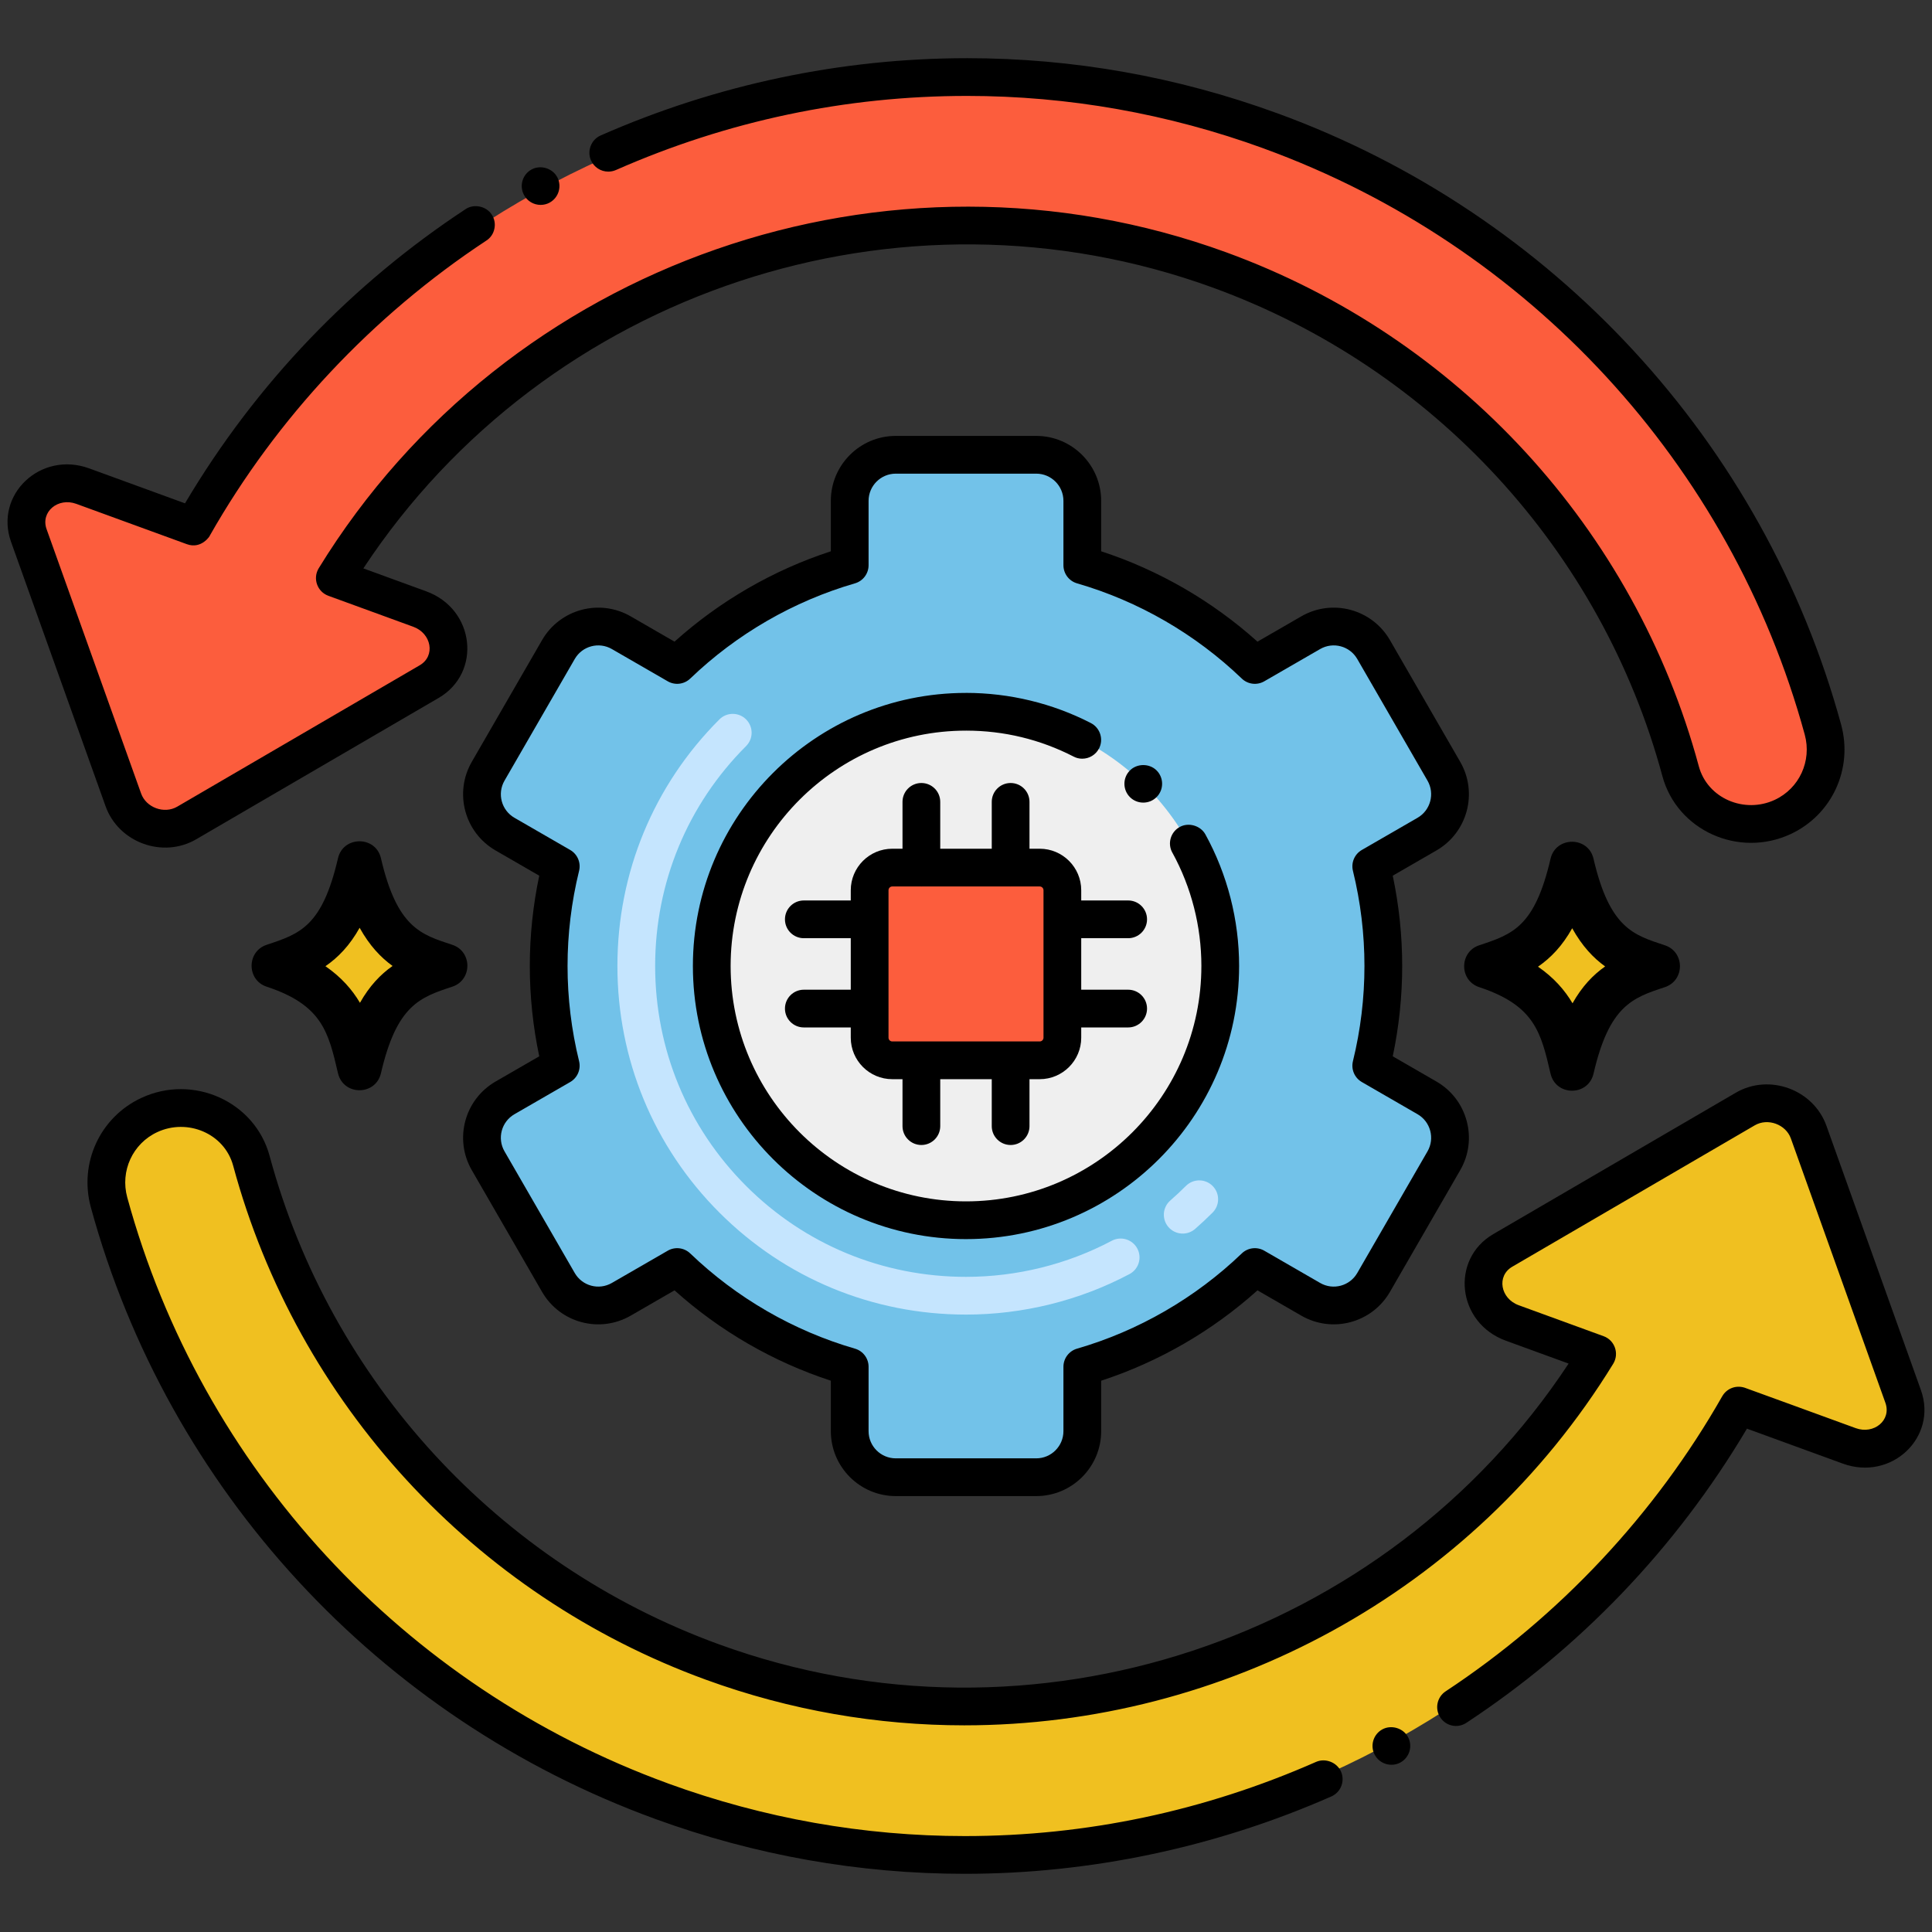
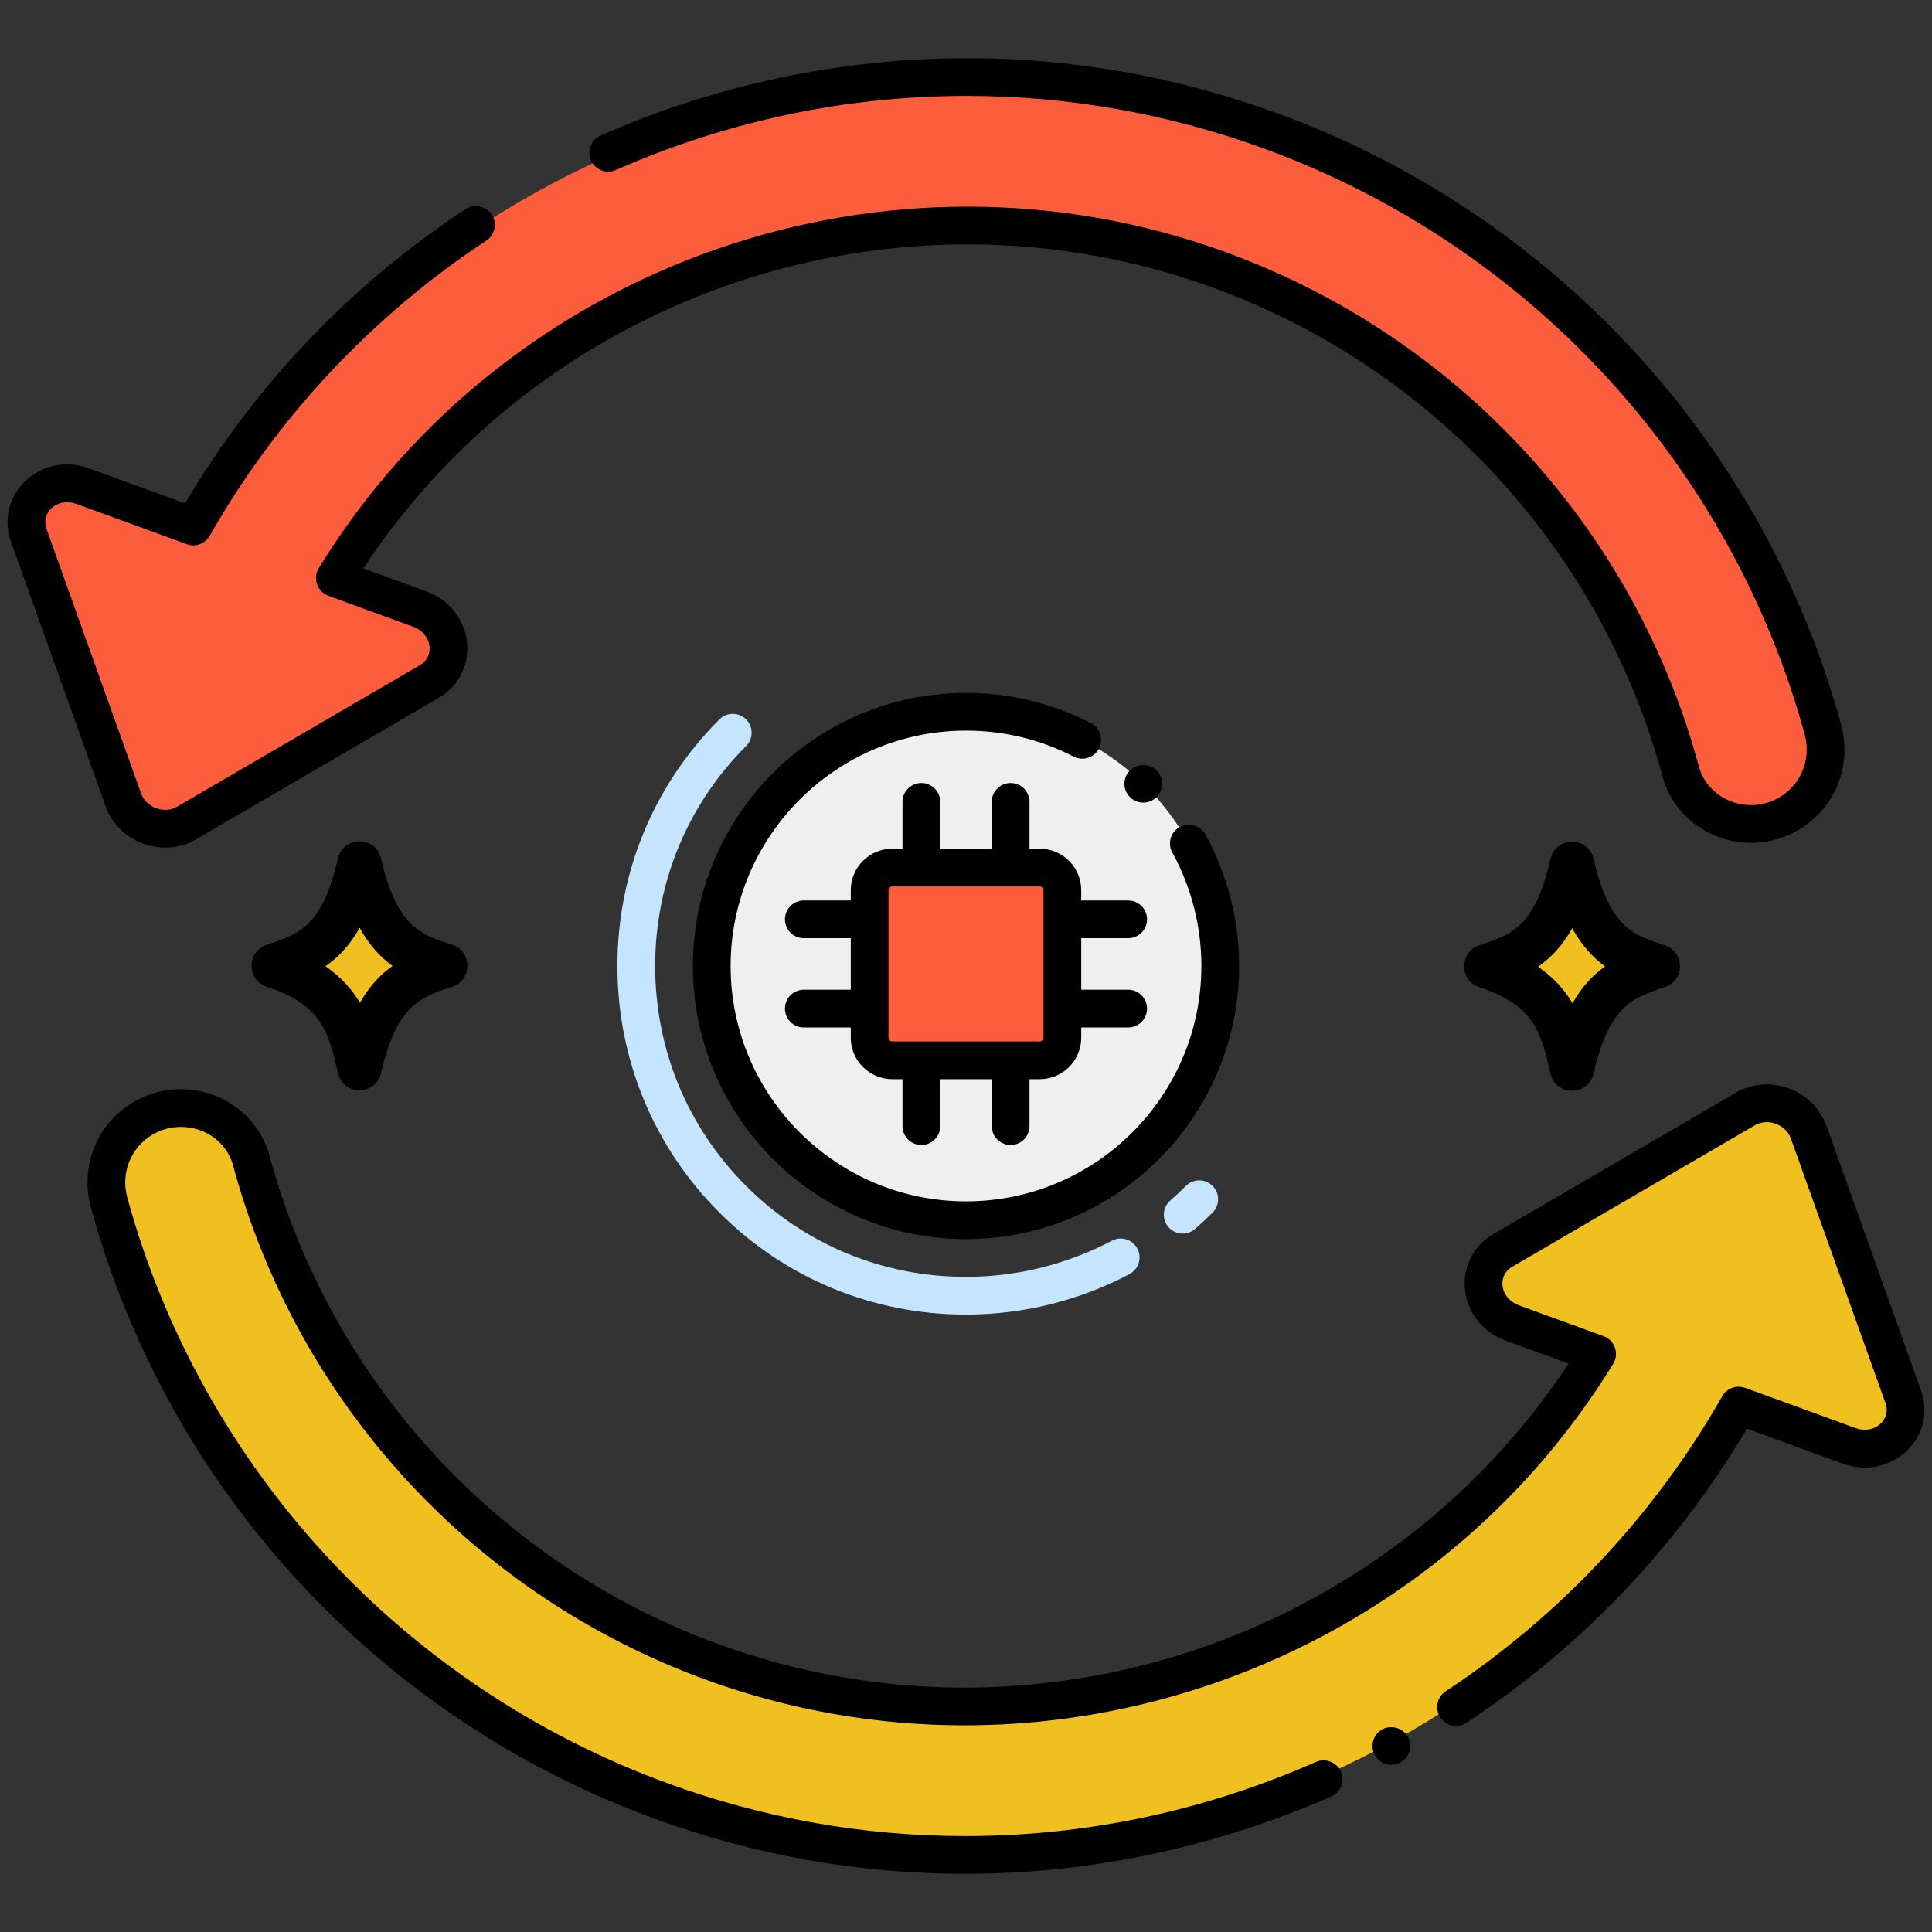
<svg xmlns="http://www.w3.org/2000/svg" height="512" viewBox="0 0 256 256" width="512">
  <rect x="0" y="0" width="256" height="256" fill="#333333" stroke="none" />
  <g id="Icons">
    <g>
-       <path d="m189.082 145.473-7.385-4.264c1.038-4.234 1.6-8.655 1.6-13.209s-.562-8.975-1.6-13.209l7.385-4.264c2.919-1.685 3.919-5.417 2.234-8.336l-9.306-16.119c-1.685-2.919-5.417-3.919-8.336-2.234l-7.4 4.272c-6.358-6.102-14.168-10.696-22.865-13.215v-8.531c0-3.37-2.732-6.103-6.102-6.103h-18.613c-3.37 0-6.103 2.732-6.103 6.103v8.531c-8.697 2.519-16.506 7.113-22.865 13.215l-7.4-4.272c-2.919-1.685-6.651-.685-8.336 2.234l-9.306 16.119c-1.685 2.919-.685 6.651 2.234 8.336l7.385 4.264c-1.038 4.234-1.6 8.655-1.6 13.209s.562 8.975 1.6 13.209l-7.385 4.264c-2.919 1.685-3.919 5.417-2.234 8.336l9.306 16.119c1.685 2.919 5.417 3.919 8.336 2.234l7.4-4.272c6.358 6.102 14.168 10.696 22.865 13.215v8.531c0 3.37 2.732 6.103 6.103 6.103h18.613c3.37 0 6.102-2.732 6.102-6.103v-8.531c8.697-2.519 16.506-7.113 22.865-13.215l7.4 4.272c2.919 1.685 6.651.685 8.336-2.234l9.306-16.119c1.685-2.918.685-6.651-2.234-8.336z" fill="#72c2e9" />
      <circle cx="128" cy="128" fill="#efefef" r="33.688" />
      <path d="m137.768 140.498h-19.537c-1.657 0-3-1.343-3-3v-19.537c0-1.657 1.343-3 3-3h19.537c1.657 0 3 1.343 3 3v19.537c0 1.657-1.343 3-3 3z" fill="#fc5d3d" />
      <path d="m4.278 71.172 12.478 34.897c1.191 3.331 5.308 4.833 8.364 3.051l32.016-18.668c3.912-2.281 3.172-7.963-1.246-9.574l-11.214-4.09c23.813-38.777 72.458-56.847 116.835-40.66 30.828 11.245 52.778 36.347 60.829 66.156 1.552 5.745 8.082 8.552 13.477 6.041 4.348-2.024 6.576-6.907 5.312-11.533-9.884-36.169-36.679-65.821-72.916-79.038-54.513-19.885-114.448 3.36-142.216 52.22l-14.601-5.326c-4.419-1.611-8.643 2.26-7.118 6.524z" fill="#fc5d3d" />
      <path d="m14.871 159.208c9.883 36.168 36.678 65.82 72.916 79.038 54.514 19.884 114.448-3.36 142.217-52.221l14.601 5.326c4.418 1.612 8.642-2.26 7.118-6.523l-12.478-34.897c-1.191-3.331-5.308-4.833-8.364-3.051l-32.016 18.668c-3.912 2.281-3.172 7.963 1.246 9.574l11.21 4.089c-23.813 38.776-72.455 56.848-116.831 40.662-30.828-11.245-52.778-36.347-60.829-66.156-1.552-5.745-8.082-8.553-13.477-6.041-4.349 2.023-6.578 6.906-5.313 11.532z" fill="#f0c020" />
      <path d="m220.596 125.252c-4.102-1.353-7.302-2.221-9.446-11.459-.693-3.013-5.004-3.002-5.696 0-2.1 9.028-5.026 9.996-9.446 11.459-2.661.88-2.672 4.674 0 5.553 7.357 2.43 8.182 6.026 9.446 11.459.704 3.013 4.993 3.013 5.696 0 2.089-9.028 5.18-10.051 9.446-11.459 2.673-.879 2.673-4.673 0-5.553z" />
      <path d="m212.69 128.057c-1.617 1.133-3.068 2.661-4.322 4.883-1.034-1.748-2.474-3.398-4.575-4.85 1.694-1.166 3.222-2.749 4.531-5.092 1.32 2.375 2.815 3.948 4.366 5.059z" fill="#f0c020" />
      <path d="m59.926 125.19c-4.102-1.353-7.302-2.221-9.446-11.459-.693-3.013-5.004-3.002-5.696 0-2.1 9.028-5.026 9.996-9.446 11.459-2.661.88-2.672 4.674 0 5.553 7.357 2.43 8.182 6.026 9.446 11.459.704 3.013 4.993 3.013 5.696 0 2.089-9.028 5.18-10.051 9.446-11.459 2.672-.879 2.672-4.673 0-5.553z" />
      <path d="m52.019 127.994c-1.617 1.133-3.068 2.661-4.322 4.883-1.034-1.748-2.474-3.398-4.575-4.85 1.694-1.166 3.222-2.749 4.531-5.092 1.32 2.376 2.816 3.948 4.366 5.059z" fill="#f0c020" />
      <path d="m127.999 174.189c-12.357 0-23.961-4.8-32.675-13.515-8.714-8.714-13.514-20.318-13.514-32.676s4.8-23.961 13.515-32.674c.976-.977 2.559-.977 3.536 0 .976.977.976 2.56 0 3.535-7.771 7.769-12.05 18.117-12.05 29.139s4.279 21.372 12.049 29.142c7.77 7.771 18.118 12.05 29.139 12.05 6.734 0 13.416-1.655 19.323-4.786 1.218-.645 2.731-.183 3.38 1.038.646 1.22.182 2.733-1.038 3.38-6.626 3.511-14.117 5.367-21.665 5.367zm26.832-11.589c-.908-1.041-.8-2.62.24-3.527.702-.612 1.398-1.263 2.068-1.933.977-.977 2.559-.977 3.535 0s.977 2.559 0 3.535c-.75.75-1.529 1.479-2.316 2.165-1.041.906-2.618.801-3.527-.24z" fill="#c5e5fe" />
      <path d="m128 164.188c19.95 0 36.181-16.227 36.188-36.176 0-.004.001-.009.001-.013 0-6.101-1.55-12.13-4.47-17.44-.64-1.16-2.229-1.63-3.4-.979-1.21.67-1.649 2.189-.979 3.399 0 0 0 0 .01.011 2.509 4.567 3.838 9.755 3.84 15.002 0 .002-.001.005-.001.007 0 17.197-13.991 31.188-31.188 31.188s-31.189-13.99-31.189-31.187 13.991-31.188 31.188-31.188c.005 0 .01-.001.015-.001 5.014.002 9.809 1.162 14.245 3.44.36.189.74.28 1.14.28.94 0 1.79-.521 2.23-1.36.63-1.22.14-2.73-1.08-3.36-5.08-2.62-10.8-4-16.55-4-.009 0-.017.002-.026.003-19.942.012-36.162 16.241-36.162 36.186 0 19.954 16.234 36.188 36.188 36.188z" />
      <path d="m149.74 105.64c.47.46 1.09.71 1.75.71.68 0 1.319-.27 1.79-.76.96-.98.939-2.57-.051-3.53-.96-.93-2.6-.91-3.529.05-.96.98-.94 2.561.029 3.521.011-.001.011.009.011.009z" />
-       <path d="m62.519 155.06 9.306 16.119c2.376 4.116 7.633 5.528 11.751 3.148l5.802-3.35c5.992 5.384 13.089 9.486 20.713 11.973v6.686c0 4.743 3.859 8.603 8.603 8.603h18.613c4.743 0 8.603-3.859 8.603-8.603v-6.686c7.623-2.486 14.721-6.589 20.713-11.973l5.802 3.35c4.117 2.377 9.372.97 11.751-3.148l9.307-16.119c1.148-1.99 1.454-4.309.858-6.528-.595-2.22-2.018-4.074-4.008-5.223l-5.787-3.342c1.668-7.906 1.67-16.017 0-23.934l5.787-3.342c4.117-2.376 5.526-7.632 3.149-11.751l-9.307-16.119c-2.377-4.116-7.633-5.528-11.751-3.148l-5.802 3.35c-5.992-5.384-13.09-9.486-20.713-11.973v-6.686c0-4.743-3.859-8.603-8.603-8.603h-18.613c-4.744 0-8.603 3.859-8.603 8.603v6.686c-7.624 2.486-14.721 6.589-20.713 11.973l-5.802-3.35c-4.115-2.377-9.374-.97-11.751 3.148l-9.306 16.119c-2.376 4.117-.97 9.374 3.148 11.751l5.788 3.342c-1.668 7.901-1.671 16.019 0 23.934l-5.788 3.342c-4.115 2.376-5.525 7.632-3.147 11.751zm5.649-7.421 7.386-4.265c.963-.556 1.443-1.681 1.178-2.761-2.037-8.299-2.038-16.922 0-25.227.265-1.08-.215-2.205-1.178-2.761l-7.386-4.265c-1.723-.995-2.314-3.196-1.318-4.921l9.306-16.119c1.002-1.735 3.208-2.307 4.921-1.318l7.4 4.272c.964.558 2.179.41 2.981-.361 6.146-5.898 13.694-10.262 21.829-12.617 1.069-.31 1.805-1.288 1.805-2.401v-8.531c0-1.986 1.616-3.603 3.603-3.603h18.613c1.986 0 3.603 1.616 3.603 3.603v8.531c0 1.113.735 2.092 1.805 2.401 8.135 2.355 15.683 6.719 21.828 12.617.803.771 2.018.919 2.981.361l7.4-4.272c1.724-.994 3.923-.408 4.921 1.318l9.307 16.119c.993 1.721.401 3.928-1.319 4.921l-7.385 4.265c-.963.556-1.442 1.681-1.178 2.761 2.035 8.299 2.037 16.92 0 25.227-.265 1.08.215 2.205 1.178 2.761l7.385 4.265c1.721.993 2.313 3.2 1.319 4.921l-9.307 16.119c-.989 1.711-3.185 2.323-4.921 1.318l-7.4-4.272c-.964-.558-2.179-.41-2.981.361-6.146 5.898-13.693 10.262-21.828 12.617-1.069.31-1.805 1.288-1.805 2.401v8.531c0 1.986-1.616 3.603-3.603 3.603h-18.613c-1.986 0-3.603-1.616-3.603-3.603v-8.531c0-1.113-.736-2.092-1.805-2.401-8.135-2.355-15.683-6.719-21.829-12.617-.806-.775-2.025-.915-2.981-.361l-7.4 4.272c-1.731 1.001-3.93.399-4.921-1.318l-9.306-16.119c-.996-1.724-.407-3.925 1.318-4.921z" />
      <path d="m149.488 124.317c1.381 0 2.5-1.119 2.5-2.5s-1.119-2.5-2.5-2.5h-6.22v-1.356c0-3.032-2.468-5.5-5.5-5.5h-1.355v-6.209c0-1.381-1.119-2.5-2.5-2.5s-2.5 1.119-2.5 2.5v6.209h-6.826v-6.209c0-1.381-1.119-2.5-2.5-2.5s-2.5 1.119-2.5 2.5v6.209h-1.356c-3.033 0-5.5 2.468-5.5 5.5v1.356h-6.22c-1.381 0-2.5 1.119-2.5 2.5s1.119 2.5 2.5 2.5h6.22v6.825h-6.22c-1.381 0-2.5 1.119-2.5 2.5s1.119 2.5 2.5 2.5h6.22v1.355c0 3.032 2.467 5.5 5.5 5.5h1.356v6.221c0 1.381 1.119 2.5 2.5 2.5s2.5-1.119 2.5-2.5v-6.221h6.826v6.221c0 1.381 1.119 2.5 2.5 2.5s2.5-1.119 2.5-2.5v-6.221h1.355c3.032 0 5.5-2.468 5.5-5.5v-1.355h6.22c1.381 0 2.5-1.119 2.5-2.5s-1.119-2.5-2.5-2.5h-6.22v-6.825zm-11.719 13.681h-3.826c-.01 0-.019-.003-.029-.003s-.019.003-.029.003h-11.768c-.01 0-.019-.003-.029-.003s-.019.003-.029.003h-3.827c-.276 0-.5-.225-.5-.5v-3.826c0-.01.003-.019.003-.029s-.003-.019-.003-.029v-11.767c0-.01.003-.019.003-.029s-.003-.019-.003-.029v-3.827c0-.275.224-.5.5-.5h3.827c.01 0 .019.003.029.003s.019-.003.029-.003h11.768c.01 0 .019.003.029.003s.019-.003.029-.003h3.826c.275 0 .5.225.5.5v3.827c0 .01-.003.019-.003.029s.003.019.003.029v11.767c0 .01-.003.019-.003.029s.003.019.003.029v3.826c0 .275-.225.5-.5.5z" />
      <path d="m13.989 106.83c1.723 4.817 7.587 6.956 12.008 4.38l32.135-18.736c5.71-3.331 4.824-11.756-1.653-14.119l-8.333-3.039c24.21-36.712 71.06-52.344 112.633-37.18 29.188 10.646 51.43 34.835 59.497 64.705 1.945 7.207 10.115 10.876 16.995 7.678 5.476-2.548 8.288-8.647 6.688-14.502-10.216-37.388-38.156-67.676-74.741-81.021-.012-.004-.025-.005-.037-.009-13.238-4.831-27.046-7.277-41.022-7.277h-.02c-16.656 0-33.222 3.493-48.55 10.24-.61.27-1.08.76-1.32 1.39-.24.62-.23 1.3.04 1.91.4.91 1.3 1.49 2.29 1.49.35 0 .69-.07 1.01-.21 14.81-6.521 30.46-9.82 46.53-9.82 13.406 0 26.642 2.345 39.33 6.966.013.005.024.013.037.018 35.063 12.79 61.842 41.814 71.631 77.642.955 3.496-.716 7.134-3.975 8.65-4.009 1.866-8.904-.175-10.06-4.448-8.489-31.438-31.896-56.896-62.61-68.099-44.762-16.329-95.337 1.273-120.255 41.85-.829 1.35-.208 3.118 1.274 3.657l11.255 4.105c2.404.877 2.97 3.866.848 5.102l-32.135 18.737c-1.73 1.006-4.116.117-4.781-1.744l-12.525-35.027c-.822-2.298 1.515-4.24 3.933-3.357l14.656 5.346c1.967.719 3.129-1.2 3.028-1.117 8.88-15.631 21.55-29.15 36.65-39.11.56-.36.94-.92 1.07-1.58.14-.65.01-1.32-.36-1.88-.73-1.11-2.35-1.45-3.46-.71-.01 0-.01 0-.01.01-14.92 9.823-27.688 22.982-37.166 38.974l-12.695-4.631c-6.44-2.351-12.592 3.482-10.354 9.738z" />
      <path d="m242.011 149.17c-1.722-4.813-7.583-6.958-12.008-4.38l-32.135 18.736c-5.711 3.329-4.824 11.756 1.653 14.119l8.328 3.037c-24.211 36.711-71.057 52.347-112.628 37.182-29.188-10.646-51.431-34.835-59.498-64.704-1.945-7.202-10.119-10.883-16.996-7.679-5.475 2.549-8.288 8.647-6.688 14.502 10.216 37.389 38.157 67.677 74.742 81.021.001 0 .002 0 .004.001.001.001.005.005.005.005 13.25 4.83 27.06 7.28 41.05 7.28h.02c16.606 0 33.221-3.506 48.55-10.25 1.302-.578 1.82-2.081 1.279-3.3-.54-1.221-2.069-1.82-3.3-1.28-14.81 6.52-30.46 9.83-46.53 9.83-13.408 0-26.645-2.347-39.335-6.969-.011-.004-.02-.011-.031-.015-35.063-12.789-61.842-41.814-71.631-77.642-.956-3.495.716-7.134 3.975-8.65 3.99-1.857 8.899.155 10.059 4.448 8.491 31.438 31.897 56.896 62.611 68.099 11.226 4.095 22.812 6.056 34.271 6.055 34.236-.002 67.311-17.506 85.98-47.907.824-1.342.215-3.115-1.274-3.657l-11.25-4.104c-2.421-.882-2.956-3.874-.85-5.102l32.136-18.737c1.72-1.003 4.113-.125 4.78 1.744l12.525 35.027c.828 2.314-1.531 4.232-3.934 3.356-2.992-1.09-14.223-5.192-14.718-5.361-1.215-.383-2.391.148-2.951 1.113-.004.008-.011.013-.015.021-8.891 15.63-21.561 29.15-36.65 39.1-1.149.761-1.47 2.311-.71 3.46.714 1.103 2.237 1.515 3.46.711 14.816-9.759 27.623-22.876 37.174-38.976l12.696 4.63c6.459 2.354 12.588-3.49 10.356-9.737z" />
-       <path d="m70.43 22.46c-1.21.66-1.65 2.18-.99 3.39.43.8 1.28 1.3 2.19 1.3.42 0 .83-.1 1.2-.3 0 0 0 0 .01-.01 1.2-.66 1.64-2.18.99-3.38-.64-1.18-2.22-1.65-3.4-1z" />
      <path d="m185.56 233.54c1.21-.66 1.66-2.181 1-3.391-.63-1.17-2.21-1.64-3.39-1-1.21.66-1.66 2.181-1 3.391.693 1.262 2.264 1.627 3.39 1z" />
    </g>
  </g>
</svg>